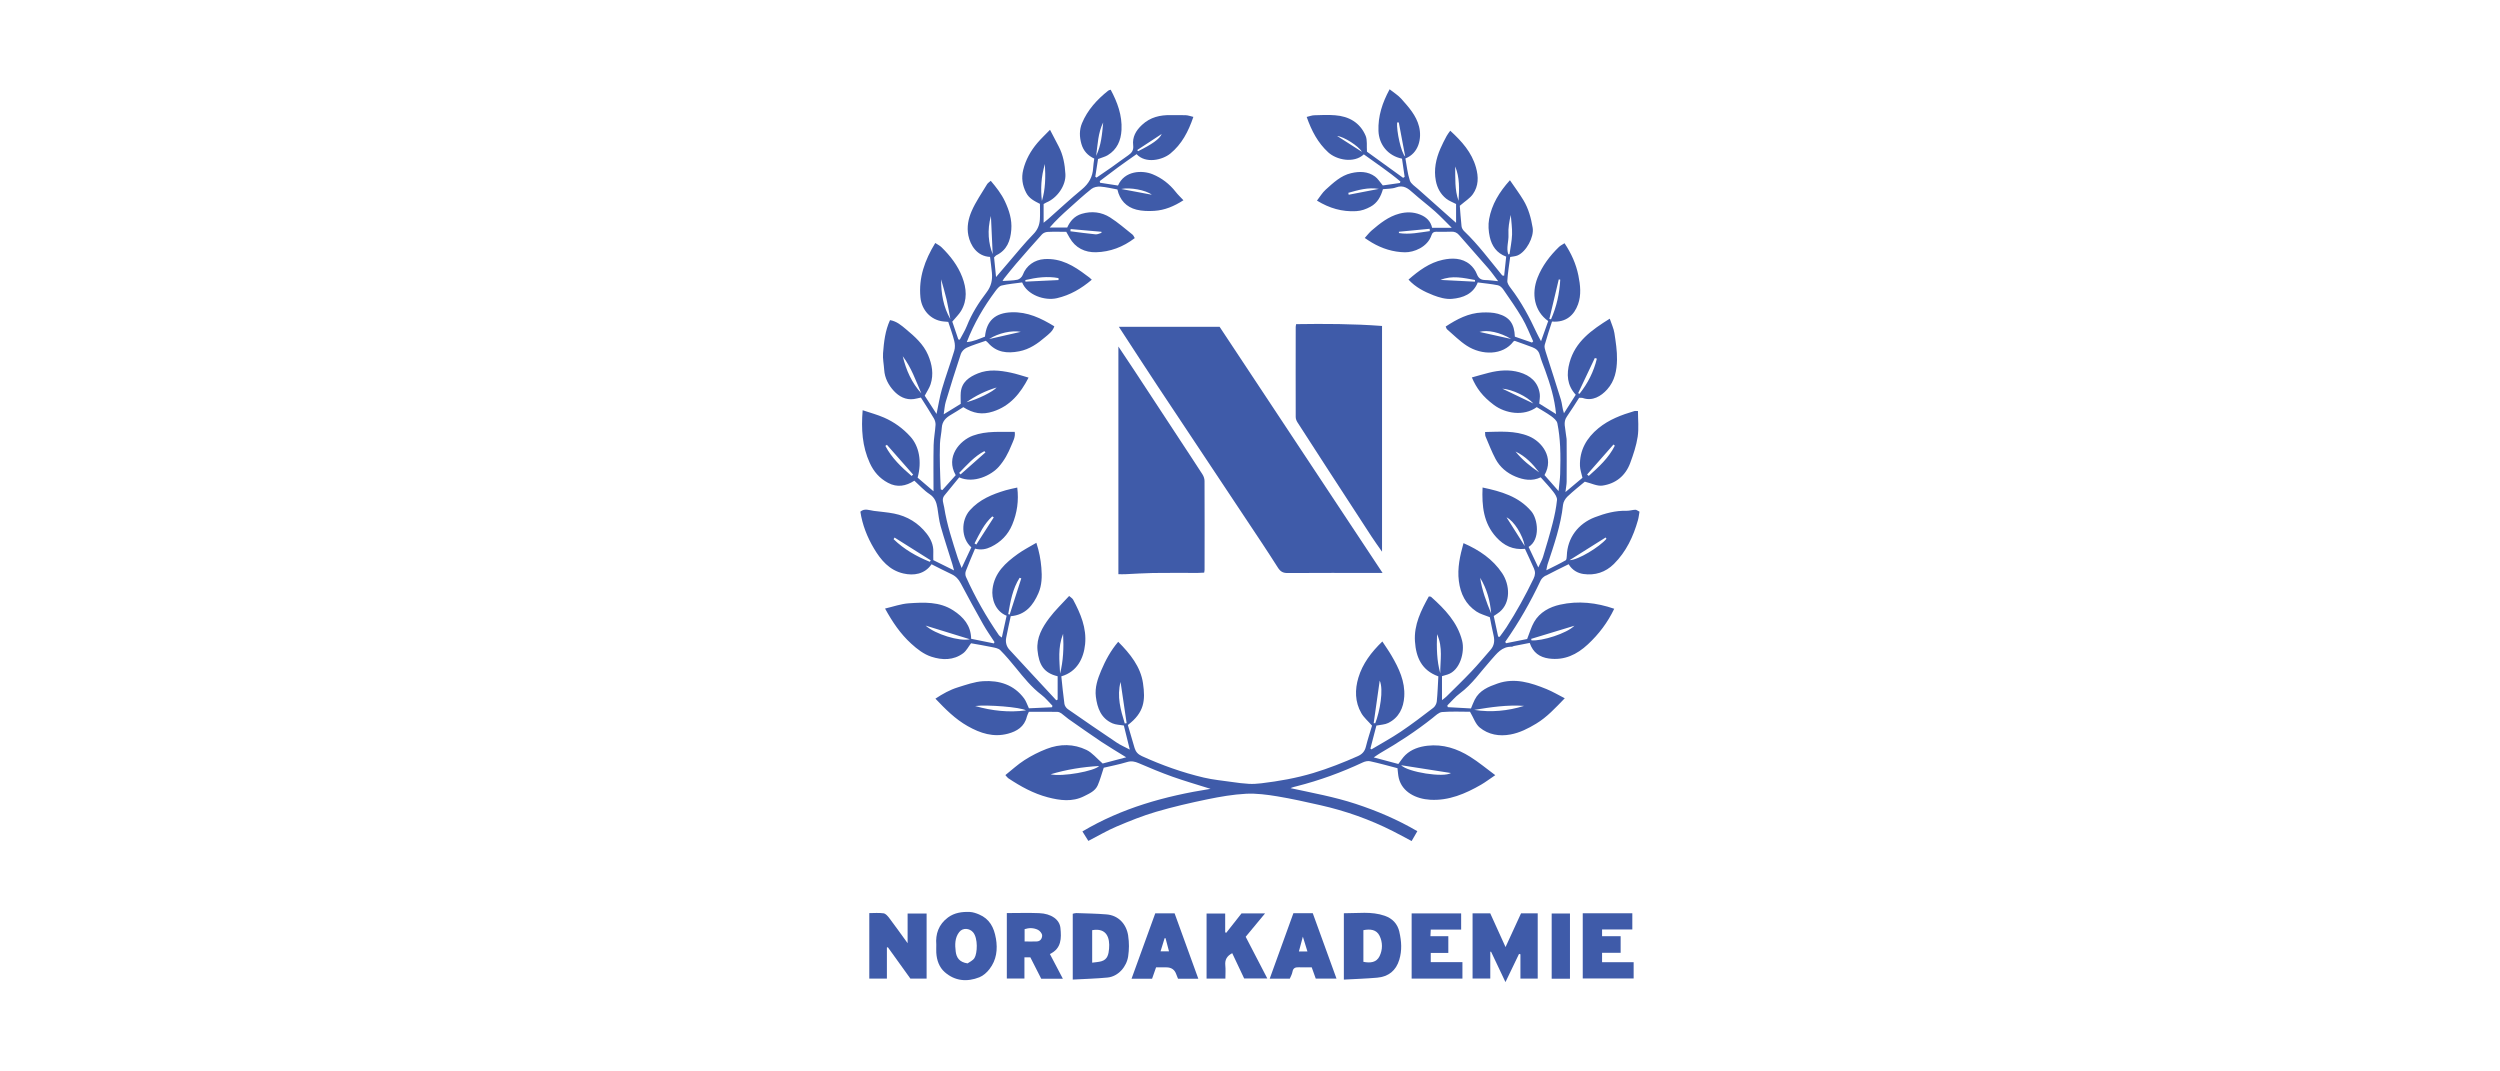
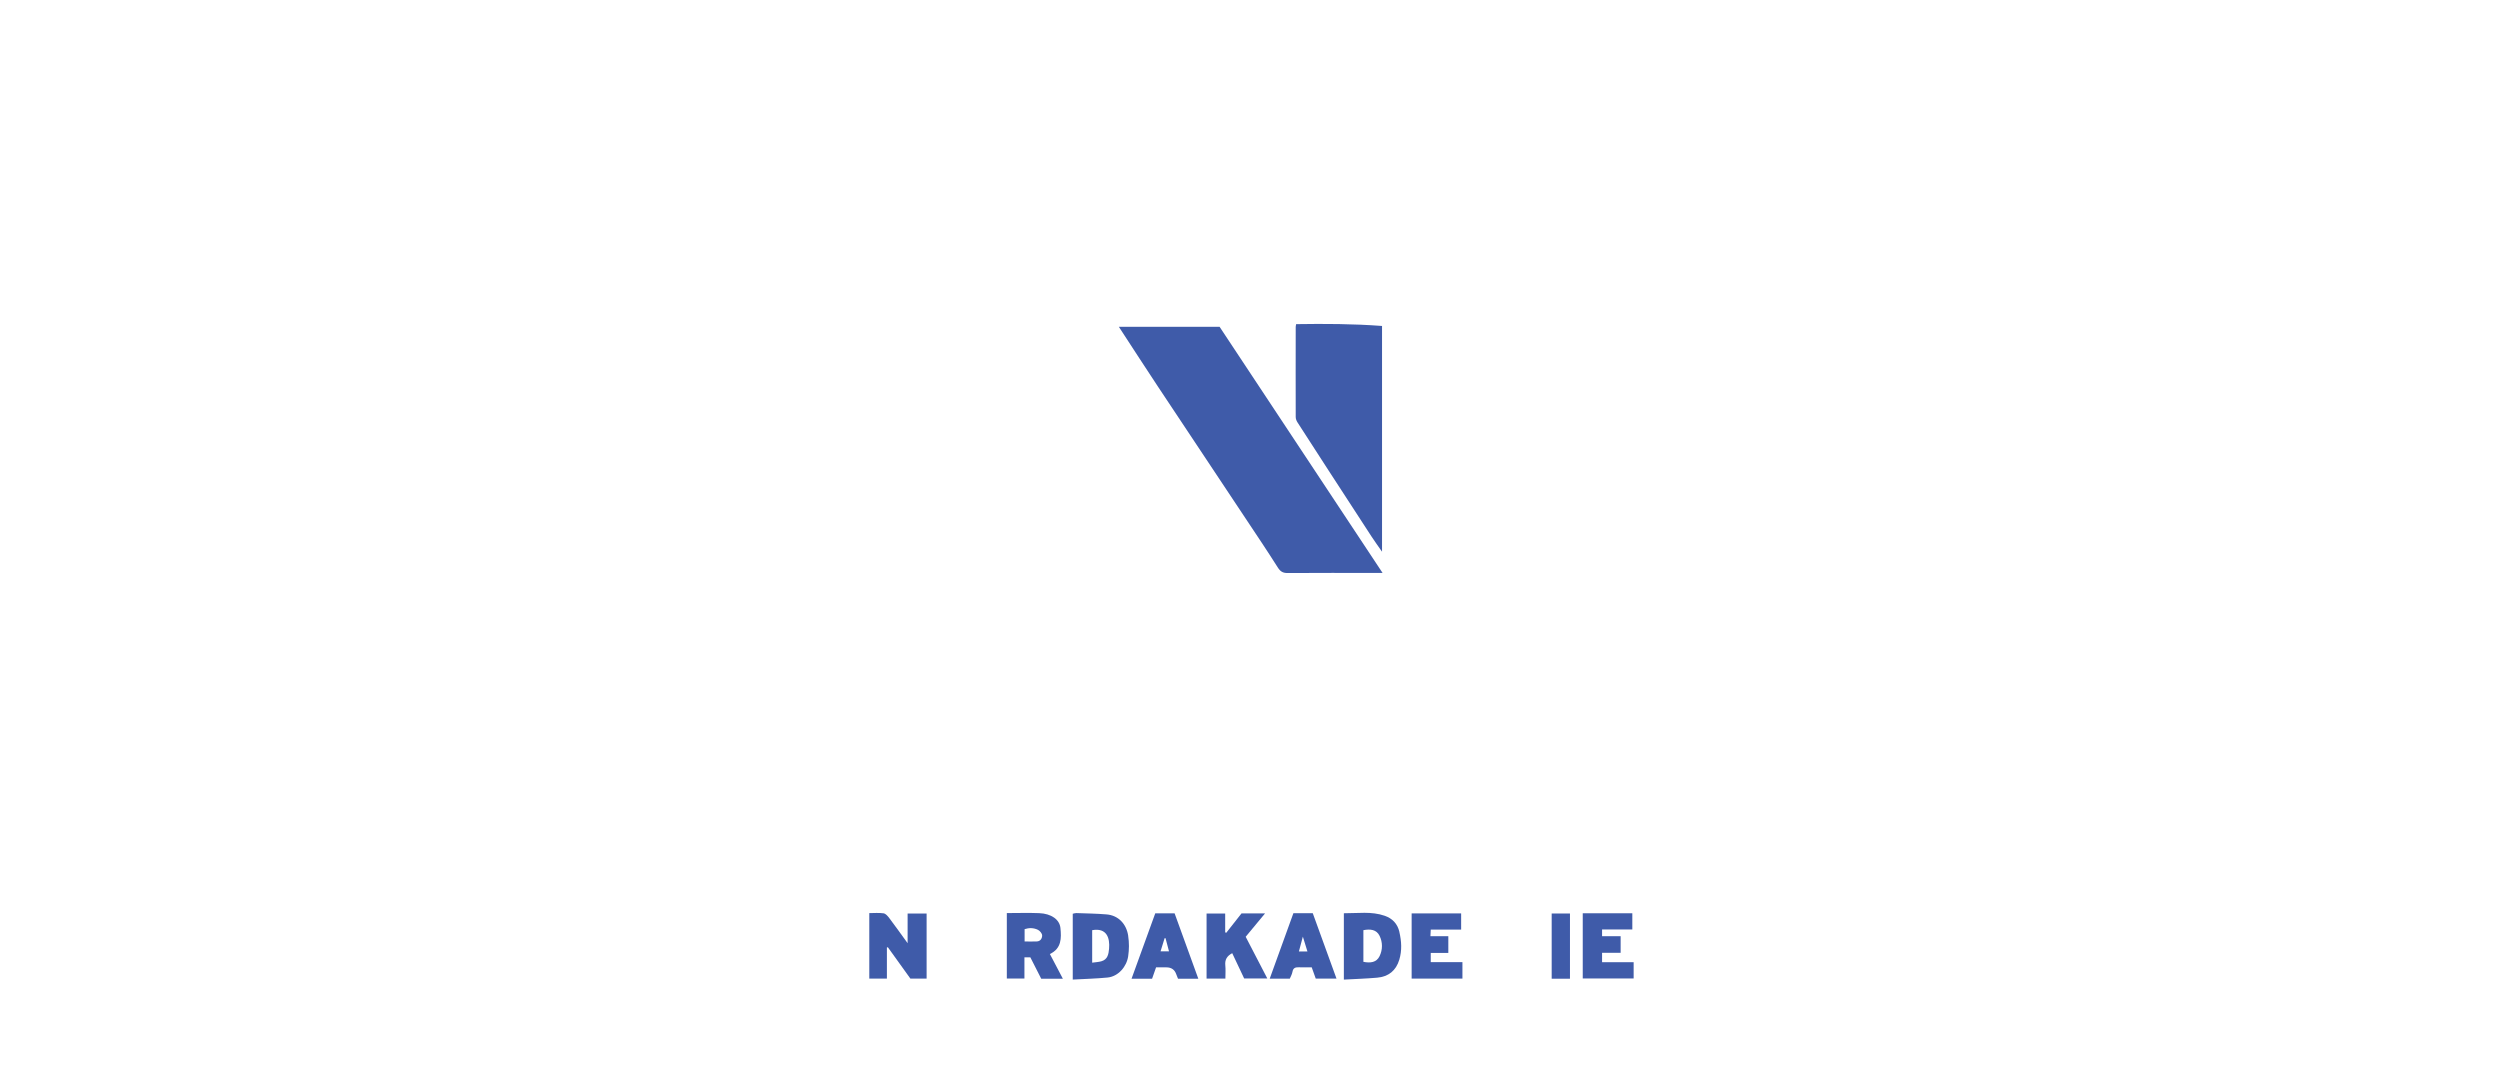
<svg xmlns="http://www.w3.org/2000/svg" id="Livello_1" data-name="Livello 1" viewBox="0 0 700 300">
  <defs>
    <style>
      .cls-1 {
        fill: #3f5ba9;
      }
    </style>
  </defs>
  <path class="cls-1" d="M313.28,91.51h28.21c15.11,22.81,30.29,45.74,45.63,68.91h-1.76c-8.29,0-16.58-.03-24.87,.03-1.31,0-2.01-.45-2.71-1.56-2.93-4.63-5.99-9.18-9.03-13.75-8.18-12.31-16.38-24.61-24.55-36.93-3.62-5.46-7.17-10.96-10.91-16.69Z" />
  <path class="cls-1" d="M386.96,154.46c-1.08-1.55-2.05-2.88-2.95-4.26-4.04-6.19-8.07-12.39-12.09-18.59-2.89-4.45-5.78-8.9-8.64-13.37-.27-.42-.48-.98-.48-1.47-.03-8.42-.01-16.83,0-25.25,0-.18,.05-.35,.12-.76,7.97-.12,15.96-.1,24.05,.51v63.18Z" />
-   <path class="cls-1" d="M313.15,97.03c1.6,2.4,3.08,4.6,4.54,6.82,4.25,6.47,8.5,12.95,12.75,19.42,2.09,3.19,4.2,6.36,6.26,9.57,.34,.53,.57,1.22,.57,1.84,.04,8.29,.02,16.57,.01,24.86,0,.23-.06,.46-.11,.8-.63,.03-1.22,.08-1.81,.08-4.17,0-8.35-.04-12.52,.02-2.58,.04-5.16,.23-7.74,.34-.6,.03-1.2,0-1.95,0v-63.75Z" />
-   <path class="cls-1" d="M425.9,255.74h4.66v18.26h-4.84v-6.8c-.13-.04-.26-.07-.39-.11-1.22,2.53-2.43,5.06-3.8,7.9-1.44-3.03-2.74-5.77-4.03-8.51-.07,0-.14,0-.22,0v7.51h-4.96v-18.25h4.95c1.35,2.97,2.74,6.04,4.28,9.44,1.49-3.24,2.91-6.33,4.34-9.44Z" />
  <path class="cls-1" d="M248.33,265.3v8.7h-4.93v-18.33c1.29,0,2.67-.13,4,.06,.59,.09,1.17,.77,1.58,1.31,1.67,2.21,3.28,4.48,5.15,7.06v-8.31h5.32v18.22h-4.54c-2.05-2.85-4.18-5.81-6.31-8.78-.09,.02-.18,.05-.28,.07Z" />
  <path class="cls-1" d="M343.05,255.79v5.26c.1,.05,.2,.09,.29,.14,1.43-1.82,2.87-3.64,4.28-5.43h6.59c-1.89,2.28-3.58,4.32-5.42,6.54,1.97,3.79,3.96,7.63,6.06,11.68h-6.48c-1.09-2.31-2.21-4.67-3.35-7.09-1.52,.81-2.09,1.87-1.93,3.43,.12,1.18,.02,2.39,.02,3.69h-5.27v-18.22h5.21Z" />
  <path class="cls-1" d="M443.16,255.71h13.89v4.54h-8.47v1.89h5.2v4.65h-5.2v2.62h8.84v4.56h-14.25v-18.27Z" />
  <path class="cls-1" d="M405.53,262.12v4.71h-4.92v2.56h8.87v4.61h-14.22v-18.25h13.86v4.54h-8.51c-.03,.68-.05,1.15-.09,1.84h5.01Z" />
  <path class="cls-1" d="M439.59,274.04h-5.12v-18.26h5.12v18.26Z" />
-   <path class="cls-1" d="M432.85,161.18c2.1-1.12,4.25-2.14,6.37-3.2,.98,1.64,2.49,2.5,4.14,2.74,3.24,.46,6.18-.47,8.54-2.82,3.44-3.42,5.43-7.67,6.73-12.27,.22-.78,.29-1.59,.43-2.36-.52-.25-.84-.55-1.15-.54-.83,.03-1.65,.31-2.47,.29-3.11-.08-6.01,.71-8.89,1.81-4.69,1.8-7.67,5.79-7.84,10.74-.02,.46-.06,1.16-.33,1.32-1.68,.96-3.42,1.79-5.41,2.79,.17-.83,.21-1.23,.33-1.61,1.81-5.48,3.73-10.93,4.35-16.73,.09-.82,.64-1.74,1.25-2.32,1.64-1.56,3.43-2.96,4.84-4.15,1.86,.45,3.46,1.3,4.92,1.1,3.73-.53,6.47-2.74,7.8-6.33,.88-2.39,1.71-4.85,2.09-7.35,.35-2.34,.08-4.77,.08-7.2-.49,0-.75-.06-.97,0-3.62,1.06-7.14,2.38-10.1,4.81-3.31,2.72-5.32,6.16-5.17,10.58,.04,1.05,.43,2.08,.7,3.3-1.45,1.22-2.97,2.49-4.77,4,.15-1.28,.33-2.1,.34-2.92,.03-3.87,.02-7.75,0-11.62,0-.59-.18-1.18-.22-1.77-.1-1.61-.84-3.23,.27-4.81,1.2-1.7,2.28-3.48,3.44-5.27,.39,.02,.77-.05,1.09,.07,2.62,.91,5.03-.48,6.76-2.41,2.16-2.4,2.7-5.33,2.76-8.31,.05-2.49-.35-5.01-.73-7.49-.19-1.25-.77-2.43-1.3-4.02-5.09,3.18-9.65,6.39-11.26,12.29-.87,3.19-.75,6.31,1.74,9.01-1.1,1.72-2.2,3.45-3.3,5.18-.48-1.35-.5-2.64-.86-3.81-1.37-4.49-2.86-8.95-4.27-13.43-.19-.61-.42-1.34-.26-1.91,.61-2.22,1.36-4.4,2.04-6.53,3.99,.33,6.21-1.85,7.29-4.83,.94-2.6,.65-5.35,.1-8.06-.66-3.26-1.98-6.19-3.88-9.04-.59,.39-1.15,.64-1.56,1.04-2.56,2.48-4.71,5.32-6.01,8.64-1.76,4.49-.88,9.38,3,12.11-.62,1.73-1.24,3.48-2.01,5.64-.56-1.07-.92-1.67-1.21-2.31-2.03-4.39-4.3-8.64-7.25-12.51-.46-.6-1.02-1.39-.98-2.05,.13-2.25,.51-4.48,.8-6.71,.72-.14,1.46-.17,2.09-.44,2.41-1.02,4.63-5.16,4.21-7.72-.45-2.72-1.16-5.37-2.59-7.74-1.12-1.86-2.43-3.61-3.78-5.59-3.03,3.35-5.09,6.81-5.83,10.88-.29,1.62-.18,3.41,.19,5.02,.56,2.46,1.89,4.51,4.59,5.49-.2,1.85-.38,3.6-.57,5.35-.32-.05-.48-.02-.54-.09-3.47-4.21-6.7-8.62-10.67-12.4-.36-.34-.67-.88-.72-1.36-.23-2.08-.36-4.16-.49-5.73,1.5-1.3,2.85-2.1,3.67-3.27,1.59-2.26,1.61-4.82,.86-7.47-1.19-4.24-3.96-7.31-7.2-10.28-.36,.52-.74,.96-1.01,1.47-.62,1.16-1.23,2.33-1.75,3.54-1.25,2.88-1.88,5.87-1.28,9.01,.38,1.98,1.31,3.73,2.9,5,.81,.65,1.85,1.01,2.77,1.5v5.27c-.44-.39-.7-.61-.96-.84-3.23-2.87-6.47-5.73-9.69-8.62-.83-.75-1.99-1.45-2.3-2.4-.66-1.99-.86-4.14-1.24-6.17,3.7-1.42,4.67-5.59,3.82-8.94-.79-3.12-2.92-5.45-4.97-7.76-.91-1.02-2.14-1.76-3.27-2.66-2.04,3.77-3.27,7.51-3.12,11.67,.14,3.81,2.66,6.97,6.59,7.75,.24,1.67,.49,3.39,.74,5.11l-.43,.26c-3.45-2.5-6.91-5-10.12-7.32-.12-1.66,.14-3.23-.38-4.47-1.57-3.68-4.67-5.44-8.57-5.73-1.93-.15-3.87-.06-5.81,0-.66,.02-1.32,.28-2.12,.47,1.38,3.92,3.13,7.25,6.04,9.92,2.29,2.1,7.18,3.17,9.96,.56,3.44,2.5,7,4.85,10.25,7.6-.04,.14-.09,.27-.13,.41-1.69,.24-3.38,.48-4.81,.69-.85-1-1.38-1.92-2.17-2.49-2.02-1.48-4.38-1.49-6.69-.95-2.9,.67-5.01,2.72-7.14,4.63-.94,.85-1.6,1.99-2.43,3.06,3.51,2.15,7.04,3.16,10.96,2.95,1.5-.08,2.77-.56,4.03-1.24,1.98-1.07,2.9-2.9,3.48-4.91,1.3-.16,2.57-.08,3.65-.49,2.09-.79,3.37,.25,4.77,1.51,2,1.8,4.16,3.41,6.17,5.2,1.55,1.38,2.97,2.9,4.69,4.6h-5.5c-.43-1.93-1.69-3.05-3.39-3.72-1.9-.75-3.82-.77-5.8-.25-3.05,.81-5.41,2.72-7.73,4.7-.7,.6-1.26,1.35-1.95,2.11,.85,.56,1.43,.97,2.04,1.32,2.83,1.66,5.93,2.63,9.17,2.69,2.53,.05,6.38-1.44,7.49-4.82,.24-.73,.65-.93,1.32-.93,1.39,0,2.79,.06,4.18-.02,.94-.05,1.61,.25,2.21,.94,2.72,3.12,5.48,6.21,8.19,9.34,.93,1.07,1.73,2.25,2.75,3.58-1.39-.13-2.5-.3-3.61-.32-1.24-.02-1.91-.5-2.37-1.71-.38-1-1.11-1.98-1.93-2.67-2.23-1.85-5-1.84-7.57-1.29-3.73,.8-6.78,3.05-9.62,5.55,1.96,2.14,4.43,3.39,6.97,4.38,1.63,.63,3.5,1.16,5.19,1.01,3.1-.27,5.97-1.37,7.23-4.6,1.99,.26,3.83,.43,5.64,.79,.55,.11,1.14,.64,1.48,1.14,1.83,2.65,3.69,5.29,5.32,8.06,1.21,2.06,2.07,4.33,3.08,6.51-.11,.11-.22,.23-.33,.34-1.63-.56-3.27-1.13-4.8-1.66-.14-3.61-1.47-5.49-4.73-6.4-1.41-.39-2.97-.42-4.45-.36-3.81,.15-7.04,1.86-10.19,3.93,.18,.38,.23,.65,.39,.78,1.82,1.56,3.52,3.3,5.52,4.59,4.19,2.72,10.12,2.75,13.05-1.17,.07-.09,.2-.12,.36-.2,1.64,.59,3.33,1.17,4.99,1.81,.95,.37,1.7,.94,2.01,2.07,.4,1.49,1.01,2.92,1.54,4.38,1.41,3.9,2.64,7.84,3.05,12.25-1.7-1.06-3.19-2-4.71-2.94,.06-.95,.26-1.84,.15-2.68-.45-3.36-2.68-5.21-5.72-6.09-2.82-.81-5.71-.57-8.54,.14-1.58,.4-3.15,.86-4.76,1.31,1.31,3.06,3.01,5.33,6.16,7.69,3.22,2.41,8.37,3.28,12.01,.62,1.36,.84,2.77,1.61,4.07,2.55,.7,.51,1.54,1.22,1.7,1.97,.44,2.16,.67,4.37,.78,6.57,.12,2.54,.08,5.09,.01,7.63-.04,1.45-.27,2.89-.45,4.79-1.53-1.74-2.75-3.12-3.94-4.48,2.8-4.92-.78-9.39-4.35-10.87-3.97-1.65-8.09-1.27-12.29-1.19,.05,.53-.01,.91,.12,1.22,.91,2.13,1.73,4.3,2.82,6.34,1.22,2.28,3.17,3.92,5.55,4.91,2.29,.95,4.68,1.37,7.09,.22,1.23,1.39,2.44,2.65,3.5,4.02,.52,.67,1.14,1.59,1.06,2.34-.22,2.18-.67,4.34-1.21,6.47-.81,3.17-1.75,6.3-2.7,9.43-.28,.91-.77,1.75-1.33,2.97-1.02-2.15-1.87-3.96-2.71-5.74,3.33-2.04,2.63-7.79,.74-10-3.55-4.15-8.42-5.54-13.63-6.64-.22,5.17,.23,9.94,3.83,13.91,2.17,2.39,4.72,3.6,8.04,3.27,.83,1.81,1.71,3.64,2.52,5.5,.42,.95,.39,1.82-.12,2.86-2.26,4.69-4.77,9.23-7.58,13.61-.59,.92-1.28,1.79-1.92,2.68-.14-.03-.28-.06-.41-.09-.42-1.98-.84-3.97-1.23-5.76,.71-.48,1.22-.78,1.66-1.15,3.11-2.6,2.9-7.52,.7-10.83-2.62-3.93-6.43-6.5-10.83-8.42-.98,3.54-1.76,6.94-1.3,10.61,.46,3.61,1.91,6.51,4.9,8.52,1.09,.74,2.46,1.06,3.77,1.6,.33,1.59,.64,3.35,1.05,5.09,.35,1.5,.2,2.85-.83,4.03-1.77,2.03-3.5,4.12-5.36,6.07-2.29,2.42-4.69,4.73-7.05,7.07-.3,.3-.67,.54-1.2,.96,0-1.39,0-2.48,0-3.56s0-2.16,0-3.15c.65-.19,1.11-.32,1.56-.46,3.52-1.12,4.87-6.32,4.08-9.45-1.3-5.18-4.85-8.86-8.69-12.29-.11-.1-.34-.07-.64-.12-2.16,3.93-4.19,7.89-3.88,12.59,.3,4.48,1.88,8.12,6.55,9.79-.13,2.35-.21,4.69-.44,7.02-.06,.63-.48,1.41-.98,1.79-2.98,2.29-5.97,4.57-9.09,6.67-2.65,1.79-5.48,3.32-8.22,4.96-.1-.07-.2-.14-.3-.22,.58-2.21,1.15-4.42,1.68-6.44,1.23-.25,2.37-.26,3.3-.72,3.03-1.49,4.3-4.25,4.5-7.4,.27-4.22-1.49-7.92-3.56-11.46-.77-1.33-1.67-2.59-2.57-3.97-3.12,3.01-5.54,6.23-6.71,10.13-1,3.32-.99,6.8,.82,9.93,.72,1.26,1.91,2.25,3,3.51-.54,1.83-1.22,3.86-1.73,5.93-.32,1.3-1.05,2.07-2.23,2.6-4.09,1.81-8.23,3.45-12.52,4.74-4.76,1.43-9.61,2.28-14.52,2.87-1.17,.14-2.36,.22-3.53,.15-1.55-.08-3.1-.29-4.63-.51-2.65-.38-5.34-.63-7.95-1.24-5.98-1.41-11.75-3.47-17.35-6.02-1.09-.5-1.7-1.2-2.02-2.25-.65-2.16-1.27-4.33-1.89-6.45,4.63-3.52,4.94-6.89,4.24-11.71-.67-4.59-3.58-8.23-6.94-11.59-2.11,2.47-3.57,5.21-4.78,8.07-.98,2.31-1.8,4.74-1.48,7.3,.4,3.18,1.44,6.07,4.67,7.47,.95,.41,2.08,.41,3.17,.6,.53,2.15,1.06,4.32,1.66,6.74-1.39-.73-2.59-1.24-3.65-1.95-4.6-3.09-9.17-6.22-13.72-9.39-.44-.31-.85-.92-.93-1.44-.36-2.59-.6-5.19-.87-7.73,4.43-1.27,6.26-5.06,6.66-9,.45-4.54-1.27-8.57-3.35-12.46-.2-.38-.65-.62-1.12-1.04-1.93,2.12-3.92,3.99-5.54,6.15-1.99,2.64-3.66,5.56-3.32,9.06,.4,3.99,1.71,6.34,5.64,7.27v6.52c-.13,.07-.26,.14-.38,.21-4.38-4.72-8.77-9.43-13.12-14.17-.85-.92-1.15-2.1-.91-3.34,.39-2.03,.84-4.05,1.27-6.04,4.17-.34,6.29-3.09,7.75-6.43,.98-2.24,1.04-4.67,.83-7.14-.19-2.33-.61-4.55-1.4-6.98-1.82,1.08-3.59,1.97-5.17,3.11-3.44,2.48-6.56,5.24-7.11,9.86-.31,2.62,.69,6.14,3.95,7.46-.43,1.94-.86,3.92-1.34,6.1-.46-.36-.69-.47-.81-.65-3.56-5.18-6.66-10.62-9.24-16.36-.21-.46-.21-1.16-.02-1.64,.8-2.11,1.71-4.18,2.57-6.24,1.7,.46,3.15,.14,4.47-.5,2.72-1.32,4.76-3.37,5.94-6.21,1.38-3.31,1.87-6.73,1.41-10.4-1.17,.27-2.22,.46-3.24,.76-3.76,1.12-7.31,2.56-10.03,5.6-2.55,2.86-2.46,7.88,.41,10.38-.84,1.79-1.69,3.6-2.71,5.78-.47-1.21-.82-1.97-1.07-2.75-1.5-4.7-3.07-9.39-3.83-14.28-.16-1.03-.79-2.21,.06-3.26,1.39-1.72,2.8-3.42,4.16-5.08,4.08,1.83,8.99-.6,11.07-2.96,1.56-1.76,2.66-3.82,3.53-5.99,.47-1.17,1.18-2.31,.94-3.78-3.99,.05-7.87-.34-11.68,1.04-3.73,1.35-7.77,5.97-4.84,11.08-1.23,1.37-2.49,2.77-3.74,4.17-.15-.07-.3-.13-.45-.2-.08-2.09-.19-4.18-.23-6.28-.04-2.18-.08-4.36,.01-6.54,.06-1.49,.42-2.96,.51-4.44,.11-1.77,1.13-2.79,2.54-3.61,1.18-.68,2.33-1.43,3.48-2.15,2.79,1.78,5.28,2.21,8.34,1.22,4.74-1.53,7.65-5.03,9.94-9.49-1.79-.51-3.37-1.05-4.99-1.39-3.07-.64-6.19-1.01-9.2,.21-2.44,.99-4.55,2.41-4.8,5.38-.08,1.03-.01,2.07-.01,3.15-1.53,.94-3.01,1.85-4.77,2.93,.22-1.4,.27-2.48,.57-3.48,1.36-4.5,2.75-8.98,4.24-13.44,.23-.69,.95-1.43,1.62-1.73,1.73-.77,3.56-1.31,5.35-1.94,.23,.2,.44,.33,.59,.51,2.38,2.78,5.4,3.09,8.77,2.44,2.88-.56,5.16-2.15,7.29-3.98,.96-.82,2.1-1.61,2.55-3.02-3.75-2.29-7.49-4.09-11.98-3.93-4.49,.16-7,2.29-7.44,6.82-1.57,.59-3.13,1.36-5.1,1.53,2.05-5.29,4.77-9.9,7.98-14.22,.48-.64,1.09-1.46,1.77-1.62,1.89-.45,3.86-.6,5.76-.87,1.41,3.53,6.33,5.21,9.75,4.41,3.71-.86,6.81-2.68,9.75-5.17-.26-.24-.46-.45-.68-.62-.28-.22-.58-.41-.86-.63-3.48-2.65-7.1-4.83-11.76-4.52-2.74,.19-5.06,1.81-6.03,4.43-.21,.57-.9,1.22-1.48,1.34-1.33,.28-2.71,.25-4.18,.36,.15-.26,.25-.47,.39-.65,1.13-1.4,2.23-2.82,3.4-4.17,2.39-2.77,4.79-5.52,7.25-8.23,.35-.39,1.01-.66,1.54-.69,1.75-.09,3.5-.03,5.26-.03,.33,.58,.62,1.1,.91,1.61,1.62,2.92,4.36,4.19,7.43,4.11,3.91-.1,7.56-1.45,10.84-3.96-.22-.35-.36-.78-.66-1.01-2.06-1.63-4.04-3.38-6.25-4.78-2.41-1.52-5.14-1.84-7.94-1.01-2.06,.61-3.28,2.1-4.06,3.84h-4.91c1.72-2,3.57-3.71,5.44-5.38,2.06-1.84,4.09-3.72,6.25-5.43,.63-.5,1.67-.71,2.5-.65,1.59,.11,3.16,.52,4.77,.8,.66,2.96,2.48,4.94,5.35,5.66,1.59,.4,3.34,.43,4.99,.33,2.88-.18,5.5-1.26,8.15-2.97-.82-.88-1.56-1.56-2.17-2.35-1.73-2.21-3.9-3.88-6.46-4.93-2.9-1.19-7.87-1.05-9.69,3.16-1.64-.25-3.34-.52-5.03-.78-.03-.16-.05-.31-.08-.47,1.71-1.29,3.4-2.59,5.13-3.86,1.71-1.25,3.46-2.46,5.18-3.68,2.52,2.75,7.23,1.65,9.45-.16,3.19-2.61,5.05-6.14,6.45-10.27-.79-.18-1.44-.44-2.1-.47-1.39-.07-2.78,0-4.18-.03-3.03-.05-5.76,.56-8.1,2.74-1.72,1.6-2.74,3.41-2.47,5.72,.16,1.38-.39,2.12-1.42,2.82-1.58,1.07-3.09,2.24-4.65,3.34-1.38,.98-2.79,1.92-4.19,2.88-.12-.08-.23-.16-.35-.24,.27-1.74,.54-3.47,.77-4.96,1.1-.43,1.98-.63,2.72-1.08,2.61-1.6,3.69-4.09,3.85-7.07,.21-4.1-1.15-7.75-3.03-11.26-.25,.09-.51,.12-.69,.26-3.13,2.49-5.78,5.38-7.34,9.11-.78,1.88-.73,3.85-.17,5.81,.56,1.97,1.83,3.3,3.6,4.1-.12,.94-.27,1.76-.31,2.59-.12,2.51-1.2,4.42-3.16,6.04-3.24,2.67-6.31,5.54-9.46,8.32-.34,.3-.7,.57-1.25,1.02v-5.25c.34-.19,.54-.33,.76-.42,3-1.22,5.53-4.73,5.34-7.97-.15-2.66-.61-5.32-1.89-7.75-.77-1.47-1.53-2.94-2.42-4.64-1.35,1.4-2.53,2.49-3.56,3.71-1.87,2.21-3.26,4.71-3.95,7.54-.54,2.21-.23,4.32,.83,6.37,.83,1.63,2.32,2.34,3.86,3.12,0,1.49,.08,2.95-.02,4.39-.11,1.56-.63,2.88-1.83,4.1-2.47,2.52-4.69,5.29-7,7.97-1.07,1.23-2.12,2.48-3.44,4.03-.22-2.17-.39-3.92-.55-5.49,.34-.34,.45-.51,.6-.59,3-1.45,3.97-4.04,4.22-7.16,.23-2.87-.61-5.44-1.78-7.95-.99-2.11-2.42-3.92-3.97-5.76-.43,.39-.83,.62-1.03,.96-1.5,2.51-3.21,4.93-4.35,7.59-.88,2.07-1.38,4.35-.89,6.77,.55,2.72,2.41,5.82,6.07,5.99,.18,1.47,.38,2.94,.52,4.42,.2,2.03-.19,3.81-1.51,5.53-2.2,2.88-4.15,5.96-5.5,9.38-.53,1.34-1.32,2.57-1.99,3.85-.13-.03-.27-.06-.4-.08-.6-1.77-1.2-3.54-1.69-4.98,.96-1.16,1.85-1.99,2.45-2.99,1.83-3.06,1.54-6.33,.34-9.47-1.23-3.22-3.33-5.94-5.79-8.35-.47-.47-1.11-.77-1.77-1.21-2.95,4.85-4.68,9.7-4.15,15.24,.34,3.54,2.9,6.37,6.42,6.73,.44,.05,.87,.07,1.37,.12,.59,1.83,1.24,3.56,1.68,5.34,.22,.87,.26,1.9,0,2.74-1.08,3.59-2.39,7.11-3.44,10.71-.64,2.18-.98,4.44-1.52,6.99-1.26-1.95-2.35-3.63-3.31-5.11,.63-1.2,1.3-2.15,1.64-3.2,.91-2.81,.42-5.56-.71-8.21-1.3-3.03-3.71-5.14-6.16-7.19-1.31-1.09-2.62-2.25-4.49-2.56-1.36,2.97-1.71,6.12-1.95,9.26-.12,1.53,.22,3.1,.32,4.66,.15,2.32,1.22,4.3,2.71,5.91,1.43,1.54,3.31,2.59,5.61,2.27,.64-.09,1.26-.27,1.96-.42,1.25,1.99,2.49,3.88,3.63,5.83,.31,.52,.5,1.22,.47,1.81-.12,1.9-.5,3.8-.54,5.7-.09,4.24-.03,8.49-.03,12.9-1.5-1.28-3.01-2.58-4.45-3.81,1.24-4.54,.42-8.81-2.04-11.51-2.09-2.3-4.56-4.09-7.39-5.32-1.88-.82-3.88-1.35-5.96-2.05-.43,5.3-.13,10.12,1.99,14.76,1.12,2.45,2.72,4.29,5.09,5.56,2.6,1.4,5.03,.93,7.4-.59,1.45,1.31,2.7,2.74,4.24,3.75,1.5,.98,1.95,2.31,2.21,3.87,.28,1.7,.43,3.45,.9,5.1,1,3.55,2.17,7.05,3.26,10.57,.15,.47,.26,.95,.5,1.83-2.17-1.08-3.97-1.97-5.81-2.88,0-.85-.03-1.57,0-2.29,.08-1.97-.73-3.67-1.86-5.13-2.32-2.98-5.42-4.88-9.14-5.62-1.87-.37-3.78-.5-5.67-.75-1.28-.17-2.57-.8-3.75,.22,.55,3.69,1.92,7.14,3.81,10.32,1.92,3.22,4.29,6.09,8.24,6.99,2.88,.66,5.94,.23,7.88-2.58,1.86,.93,3.71,1.9,5.6,2.78,1.21,.56,1.98,1.43,2.6,2.6,2.03,3.85,4.13,7.68,6.27,11.47,.96,1.7,2.09,3.29,3.15,4.93-.05,.13-.11,.25-.16,.38-2.05-.41-4.11-.83-6.37-1.29-.07-3.72-2.15-6.1-5.04-7.97-3.85-2.48-8.16-2.25-12.41-1.97-2.19,.15-4.35,.93-6.66,1.47,2.07,3.77,4.29,7.06,7.3,9.81,1.71,1.56,3.53,2.98,5.68,3.68,3.04,.98,6.18,1.05,8.91-.99,.9-.68,1.45-1.82,2.19-2.78,1.9,.34,3.89,.67,5.87,1.08,.8,.17,1.78,.32,2.31,.85,1.56,1.56,2.99,3.28,4.39,4.99,2.2,2.7,4.36,5.41,7.17,7.54,1.13,.86,2.04,2.01,3.05,3.03-.04,.14-.07,.29-.11,.43-2.18,.1-4.36,.2-6.48,.29-.5-1.05-.78-1.99-1.33-2.74-2.86-3.88-6.98-5.13-11.51-4.85-2.39,.15-4.76,1.01-7.08,1.73-2.19,.68-4.21,1.8-6.26,3.16,2.84,2.99,5.56,5.72,9.02,7.68,3.56,2.02,7.22,3.21,11.29,2.13,2.51-.67,4.61-1.95,5.29-4.75,.11-.45,.35-.86,.57-1.38,2.66,0,5.32-.02,7.97,.02,.38,0,.81,.2,1.13,.42,.68,.48,1.28,1.08,1.96,1.56,3.07,2.15,6.13,4.32,9.25,6.41,2.15,1.43,4.38,2.74,6.94,4.33-2.61,.69-4.82,1.27-6.59,1.74-1.7-1.47-2.92-3.03-4.52-3.8-3.59-1.74-7.44-1.74-11.16-.3-2.16,.83-4.26,1.9-6.21,3.15-1.88,1.2-3.54,2.75-5.35,4.19,.4,.45,.57,.72,.81,.88,3.44,2.29,7.05,4.29,11.07,5.34,3.39,.88,6.83,1.37,10.16-.31,1.48-.75,3.1-1.42,3.82-3.05,.65-1.49,1.07-3.09,1.68-4.92,1.92-.46,4.26-.9,6.53-1.59,1.21-.37,2.16-.16,3.26,.31,3.12,1.34,6.25,2.65,9.45,3.79,3.36,1.2,6.8,2.18,10.66,3.4-12.84,2.03-24.84,5.38-35.87,11.93,.64,1.02,1.16,1.85,1.66,2.65,2.72-1.4,5.25-2.9,7.94-4.04,3.61-1.53,7.27-3.01,11.03-4.11,4.73-1.39,9.55-2.5,14.38-3.5,3.56-.73,7.17-1.36,10.79-1.55,2.9-.15,5.87,.25,8.76,.72,4.05,.67,8.05,1.58,12.06,2.48,7.06,1.59,13.84,3.99,20.3,7.26,1.75,.88,3.46,1.83,5.26,2.78,.52-.89,1.02-1.75,1.6-2.76-5.56-3.25-11.3-5.69-17.26-7.65-5.95-1.96-12.12-3.07-18.24-4.4,.61-.29,1.19-.4,1.76-.55,6.37-1.62,12.51-3.86,18.46-6.65,.62-.29,1.43-.48,2.07-.33,2.6,.57,5.16,1.29,7.65,1.94,.13,1.03,.16,1.94,.37,2.8,.95,3.87,4.79,5.81,8.81,6.04,5.18,.3,9.83-1.68,14.23-4.22,1.26-.73,2.42-1.63,3.97-2.67-2.54-1.88-4.69-3.69-7.05-5.16-3.62-2.27-7.58-3.58-11.95-3.08-2.29,.27-4.45,.97-6.15,2.59-.76,.72-1.32,1.66-1.99,2.52-2.24-.6-4.41-1.18-6.89-1.84,.82-.54,1.28-.89,1.78-1.18,5.13-2.95,10.06-6.18,14.7-9.86,.82-.65,1.73-1.58,2.65-1.66,2.7-.22,5.43-.08,7.83-.08,.98,1.65,1.52,3.43,2.71,4.41,2.45,2.01,5.5,2.54,8.63,1.95,2.6-.48,4.93-1.67,7.2-3.04,3.03-1.83,5.35-4.38,7.99-7.1-1.83-.93-3.41-1.88-5.08-2.56-4.41-1.79-8.91-3.25-13.71-1.58-2.55,.89-5.08,1.9-6.42,4.54-.39,.77-.69,1.59-1.05,2.45-2.28-.13-4.39-.24-6.5-.36l-.12-.48c1.16-1.13,2.21-2.42,3.5-3.37,3.49-2.58,5.87-6.16,8.71-9.32,1.65-1.83,3.03-3.86,5.87-3.74,.16,0,.32-.16,.5-.2,1.5-.3,2.99-.59,4.49-.88,.92,2.74,2.82,4.02,5.37,4.37,4.31,.59,7.82-1.08,10.92-3.97,3.06-2.85,5.53-6.11,7.37-9.96-4.97-1.72-10.07-2.29-15.17-1.15-2.9,.65-5.67,2.09-7.26,4.85-.81,1.41-1.26,3.03-1.95,4.77-1.75,.35-3.84,.77-5.93,1.18-.07-.13-.13-.27-.2-.4,3.82-5.43,7.09-11.17,9.91-17.17,.26-.56,.84-1.06,1.4-1.36Zm16.72-10.69c.08,.12,.16,.25,.24,.37-1.97,2.31-7.93,5.96-10.33,5.99,3.36-2.12,6.73-4.24,10.09-6.35Zm2.21-26.03c.12,.11,.25,.22,.37,.33-1.72,3.45-4.5,5.96-7.3,8.47-.15-.13-.3-.27-.46-.4,2.46-2.8,4.92-5.6,7.38-8.39Zm-5.23-24.22c.19,.06,.38,.12,.57,.18-.87,3.65-2.53,6.91-4.86,9.85-.13-.06-.26-.12-.38-.18,1.56-3.28,3.12-6.56,4.67-9.85Zm-10.1-22c.14,.02,.28,.04,.42,.05-.21,3.86-1.02,7.58-2.59,11.12-.15-.04-.31-.07-.46-.11,.88-3.69,1.75-7.37,2.63-11.06Zm-62.06-40.17c1.9,.18,6.05,2.85,6.94,4.44-2.31-1.48-4.62-2.96-6.94-4.44Zm3.24,16.46c-.03-.18-.07-.36-.1-.54,2.77-.78,5.54-1.6,8.55-1.1-2.82,.55-5.64,1.09-8.45,1.64Zm13.56-20.23c.16,0,.31-.02,.47-.02,.58,3.09,1.17,6.18,1.8,9.56-1.15-1.03-2.48-7.24-2.27-9.54Zm.52,30.97c0-.13-.02-.25-.03-.38,2.87-.28,5.74-.55,8.62-.83l.05,.65c-2.86,.38-5.71,1.02-8.63,.55Zm16.68-9.04c-1.11-3.11-.88-6.38-.94-9.62,1.29,3.1,1.16,6.34,.94,9.62Zm4.59,22.64c-3.21-.16-6.42-.33-9.64-.49,3.27-1.35,6.46-.55,9.66,.02,0,.16-.01,.32-.02,.48Zm9.39-13.17c-.11-1.83,.22-3.68,.65-5.52,.13,1.83,.42,3.66,.36,5.49-.06,1.83-.46,3.65-.71,5.47-.11,.03-.23,.06-.34,.1-.65-1.81,.15-3.69,.04-5.53Zm-8.11,27.24c2.19-.66,5.74,.09,8.86,1.97-2.95-.66-5.9-1.31-8.86-1.97Zm6.39,15.89c2.79,.19,6.98,2.19,8.7,4.16-2.9-1.39-5.8-2.77-8.7-4.16Zm3.69,17.6c2.78,1.29,4.8,3.45,6.62,5.83-2.46-1.66-4.75-3.51-6.62-5.83Zm-2.51,18.42c2.07,1,4.57,4.97,5.1,8.05-1.7-2.68-3.4-5.36-5.1-8.05Zm-7.39,16.93c1.87,3.07,2.8,6.44,3.09,10-1.34-3.24-2.58-6.5-3.09-10Zm-28.12,28.79c1.14,2.53,.04,8.63-1.25,11.94-.15,0-.29-.01-.44-.02,.55-3.85,1.1-7.71,1.69-11.92Zm-71.39,11.99c-1.16-3.79-2.24-7.58-1.17-11.61,.57,3.85,1.13,7.69,1.7,11.54-.18,.03-.35,.05-.53,.08Zm-29.44-40.78l.47,.17c-1.08,3.38-2.17,6.75-3.25,10.13-.14-.04-.28-.08-.41-.13,.62-3.53,1.21-7.06,3.2-10.18Zm-7.65-17.19c.14,.09,.28,.18,.42,.27-1.63,2.54-3.26,5.08-4.89,7.62-.17-.11-.33-.21-.5-.32,1.39-2.69,2.64-5.47,4.97-7.57Zm-2.22-18.26c.1,.11,.2,.23,.31,.34-2.32,2.06-4.64,4.12-6.97,6.17-.13-.14-.27-.27-.4-.41,2.18-2.24,4.23-4.61,7.06-6.11Zm3.44-17.83c-.96,1.15-5.35,3.35-8.45,4.13,2.54-1.82,5.31-3.19,8.45-4.13Zm6.76-15.58c-2.95,.67-5.91,1.35-8.86,2.02,2.51-1.65,6.32-2.51,8.86-2.02Zm10.56-15.04c0,.18,.02,.36,.02,.54-3.09,.15-6.19,.3-9.28,.44,0-.15-.01-.29-.02-.44,3.07-.72,6.16-1.15,9.28-.55Zm3.4-13.74c2.87,.25,5.75,.5,8.62,.76,0,.1,.01,.2,.02,.3-.55,.15-1.12,.47-1.65,.42-2.36-.23-4.71-.56-7.06-.86,.02-.21,.05-.41,.07-.62Zm22.73-9.61c-2.86-.54-5.72-1.08-8.57-1.61,2.39-.52,6.95,.3,8.57,1.61Zm2.77-17.02c-.55,1.42-2.87,2.98-6.6,4.82-.09-.1-.18-.2-.27-.31,2.29-1.5,4.58-3.01,6.87-4.51Zm-16.39-3.22c-.29,3.2-.55,6.4-1.97,9.36,.44-3.16,.51-6.41,1.97-9.36Zm-16.32,11.63c.21,3.77,.15,7.1-.84,10.35-.38-3.36-.24-6.67,.84-10.35Zm-15.11,14.55c.16,3.56,.32,7.13,.49,10.69-1.15-2.91-1.61-6.61-.49-10.69Zm-13.95,17.75c.51,1.86,1.08,3.71,1.52,5.59,.43,1.83,.72,3.68,1.07,5.53-1.99-3.42-2.6-7.19-2.59-11.12Zm-10.74,21.53c2.38,3.12,3.65,6.82,5.21,10.41-2.68-2.96-4.28-6.51-5.21-10.41Zm2.47,33.52c-2.84-2.46-5.57-5.02-7.34-8.42,.14-.1,.29-.21,.43-.31,2.45,2.78,4.9,5.57,7.35,8.35-.14,.13-.29,.25-.43,.38Zm5.11,24.04c-3.75-1.52-7.22-3.49-10.15-6.34l.28-.45c3.38,2.13,6.76,4.25,10.13,6.38-.09,.14-.17,.28-.26,.41Zm-1.18,17.86c4.13,1.27,8.26,2.55,12.39,3.82-2.87,.68-9.69-1.41-12.39-3.82Zm13.87,22.52c3.36-.43,12.77,.31,14.23,1.22-4.75,.63-9.41,.15-14.23-1.22Zm24.63-20.22c.22,4.01,.03,7.61-.85,11.15-.16-3.62-.69-7.27,.85-11.15Zm-3.5,39.33c4.43-1.33,8.96-2.06,13.58-2.32-1.21,1.42-10.32,3.09-13.58,2.32Zm112.1-.35c-2.06,1.33-12.04-.23-13.96-2.19,4.55,.71,9.09,1.43,13.96,2.19Zm-3-27.95c-.97-3.49-1.04-7.04-.9-10.93,1.71,3.74,.86,7.38,.9,10.93Zm23.48,9.15c-4.58,1.42-9.25,1.87-13.97,1.12,4.65-.77,9.27-1.45,13.97-1.12Zm14.1-22.45c-2.13,2.15-9.07,4.36-12.06,4.1-.02-.14-.04-.28-.05-.42,4.04-1.23,8.08-2.45,12.12-3.68Z" />
  <path class="cls-1" d="M391.84,260.97c-.54-2.35-1.99-3.81-4.11-4.55-3.72-1.3-7.57-.68-11.45-.71v18.58c3.24-.18,6.3-.27,9.34-.54,3.15-.28,5.27-1.96,6.19-5.05,.77-2.57,.62-5.12,.02-7.72Zm-5.57,6.78c-.86,1.76-2.6,1.95-4.52,1.56v-8.86c1.92-.38,3.66-.19,4.52,1.56,.9,1.83,.9,3.91,0,5.74Z" />
  <path class="cls-1" d="M293.98,267.12c3.26-1.55,3.23-4.43,2.94-7.29-.24-2.39-2.6-4.02-5.96-4.15-2.96-.12-5.93-.02-9.05-.02v18.33h4.93v-5.93h1.66c1.05,2.07,2.05,4.04,3.04,5.98h6.06c-1.27-2.41-2.42-4.6-3.63-6.91Zm-3.62-3.52c-1.12,.06-2.25,.01-3.47,.01v-3.45c1.26-.41,2.56-.39,3.75,.2,.53,.27,1.14,1,1.16,1.54,.02,.77-.42,1.64-1.44,1.7Z" />
  <path class="cls-1" d="M315.9,262.06c-.48-3.31-2.72-5.76-6.08-6.03-2.81-.23-5.64-.27-8.46-.37-.33-.01-.67,.13-.99,.19v18.43c3.39-.19,6.58-.26,9.74-.57,2.98-.29,5.35-3.01,5.78-5.97,.28-1.92,.29-3.76,0-5.69Zm-5.36,3.59c-.14,1.53-.4,3.01-2.16,3.51-.78,.22-1.61,.25-2.57,.39v-9.1c4.1-.74,5,2.2,4.73,5.2Z" />
-   <path class="cls-1" d="M278.84,262.71c-.52-3.04-1.77-5.43-4.71-6.67-.81-.34-1.7-.65-2.56-.69-2.17-.09-4.3,.19-6.12,1.53-2.66,1.96-3.53,4.69-3.29,7.59,0,.96-.03,1.63,0,2.29,.13,2.1,.8,4.06,2.37,5.44,2.86,2.51,6.25,2.8,9.69,1.44,1.09-.43,2.11-1.35,2.84-2.3,1.96-2.55,2.33-5.47,1.79-8.63Zm-5.99,5.54c-.46,.73-1.43,1.13-1.93,1.5-2.38-.34-3.12-1.72-3.32-3.31-.24-1.89-.27-3.87,1-5.48,.98-1.25,2.88-1.08,3.87,.09,1.41,1.67,1.21,5.87,.38,7.2Z" />
  <path class="cls-1" d="M367.57,255.7h-5.42c-2.2,6.07-4.39,12.14-6.63,18.33h5.62c.24-.58,.62-1.21,.74-1.88,.18-1.09,.78-1.35,1.77-1.31,1.2,.05,2.4,.01,3.63,.01,.4,1.13,.78,2.17,1.13,3.16h5.81c-2.27-6.25-4.46-12.3-6.65-18.32Zm-3.88,10.71c.36-1.35,.67-2.52,1.11-4.15,.5,1.62,.88,2.83,1.28,4.15h-2.4Z" />
  <path class="cls-1" d="M328.9,255.74h-5.43c-2.2,6.08-4.39,12.11-6.64,18.31h5.75c.37-1.07,.72-2.07,1.12-3.19,.96,0,1.91,0,2.87,0q2.11,0,2.77,1.91c.15,.44,.34,.86,.51,1.28h5.68c-2.26-6.23-4.47-12.33-6.64-18.31Zm-3.95,10.65c.42-1.36,.78-2.53,1.14-3.7,.09,0,.18,0,.26,.01,.31,1.16,.61,2.32,.97,3.68h-2.37Z" />
</svg>